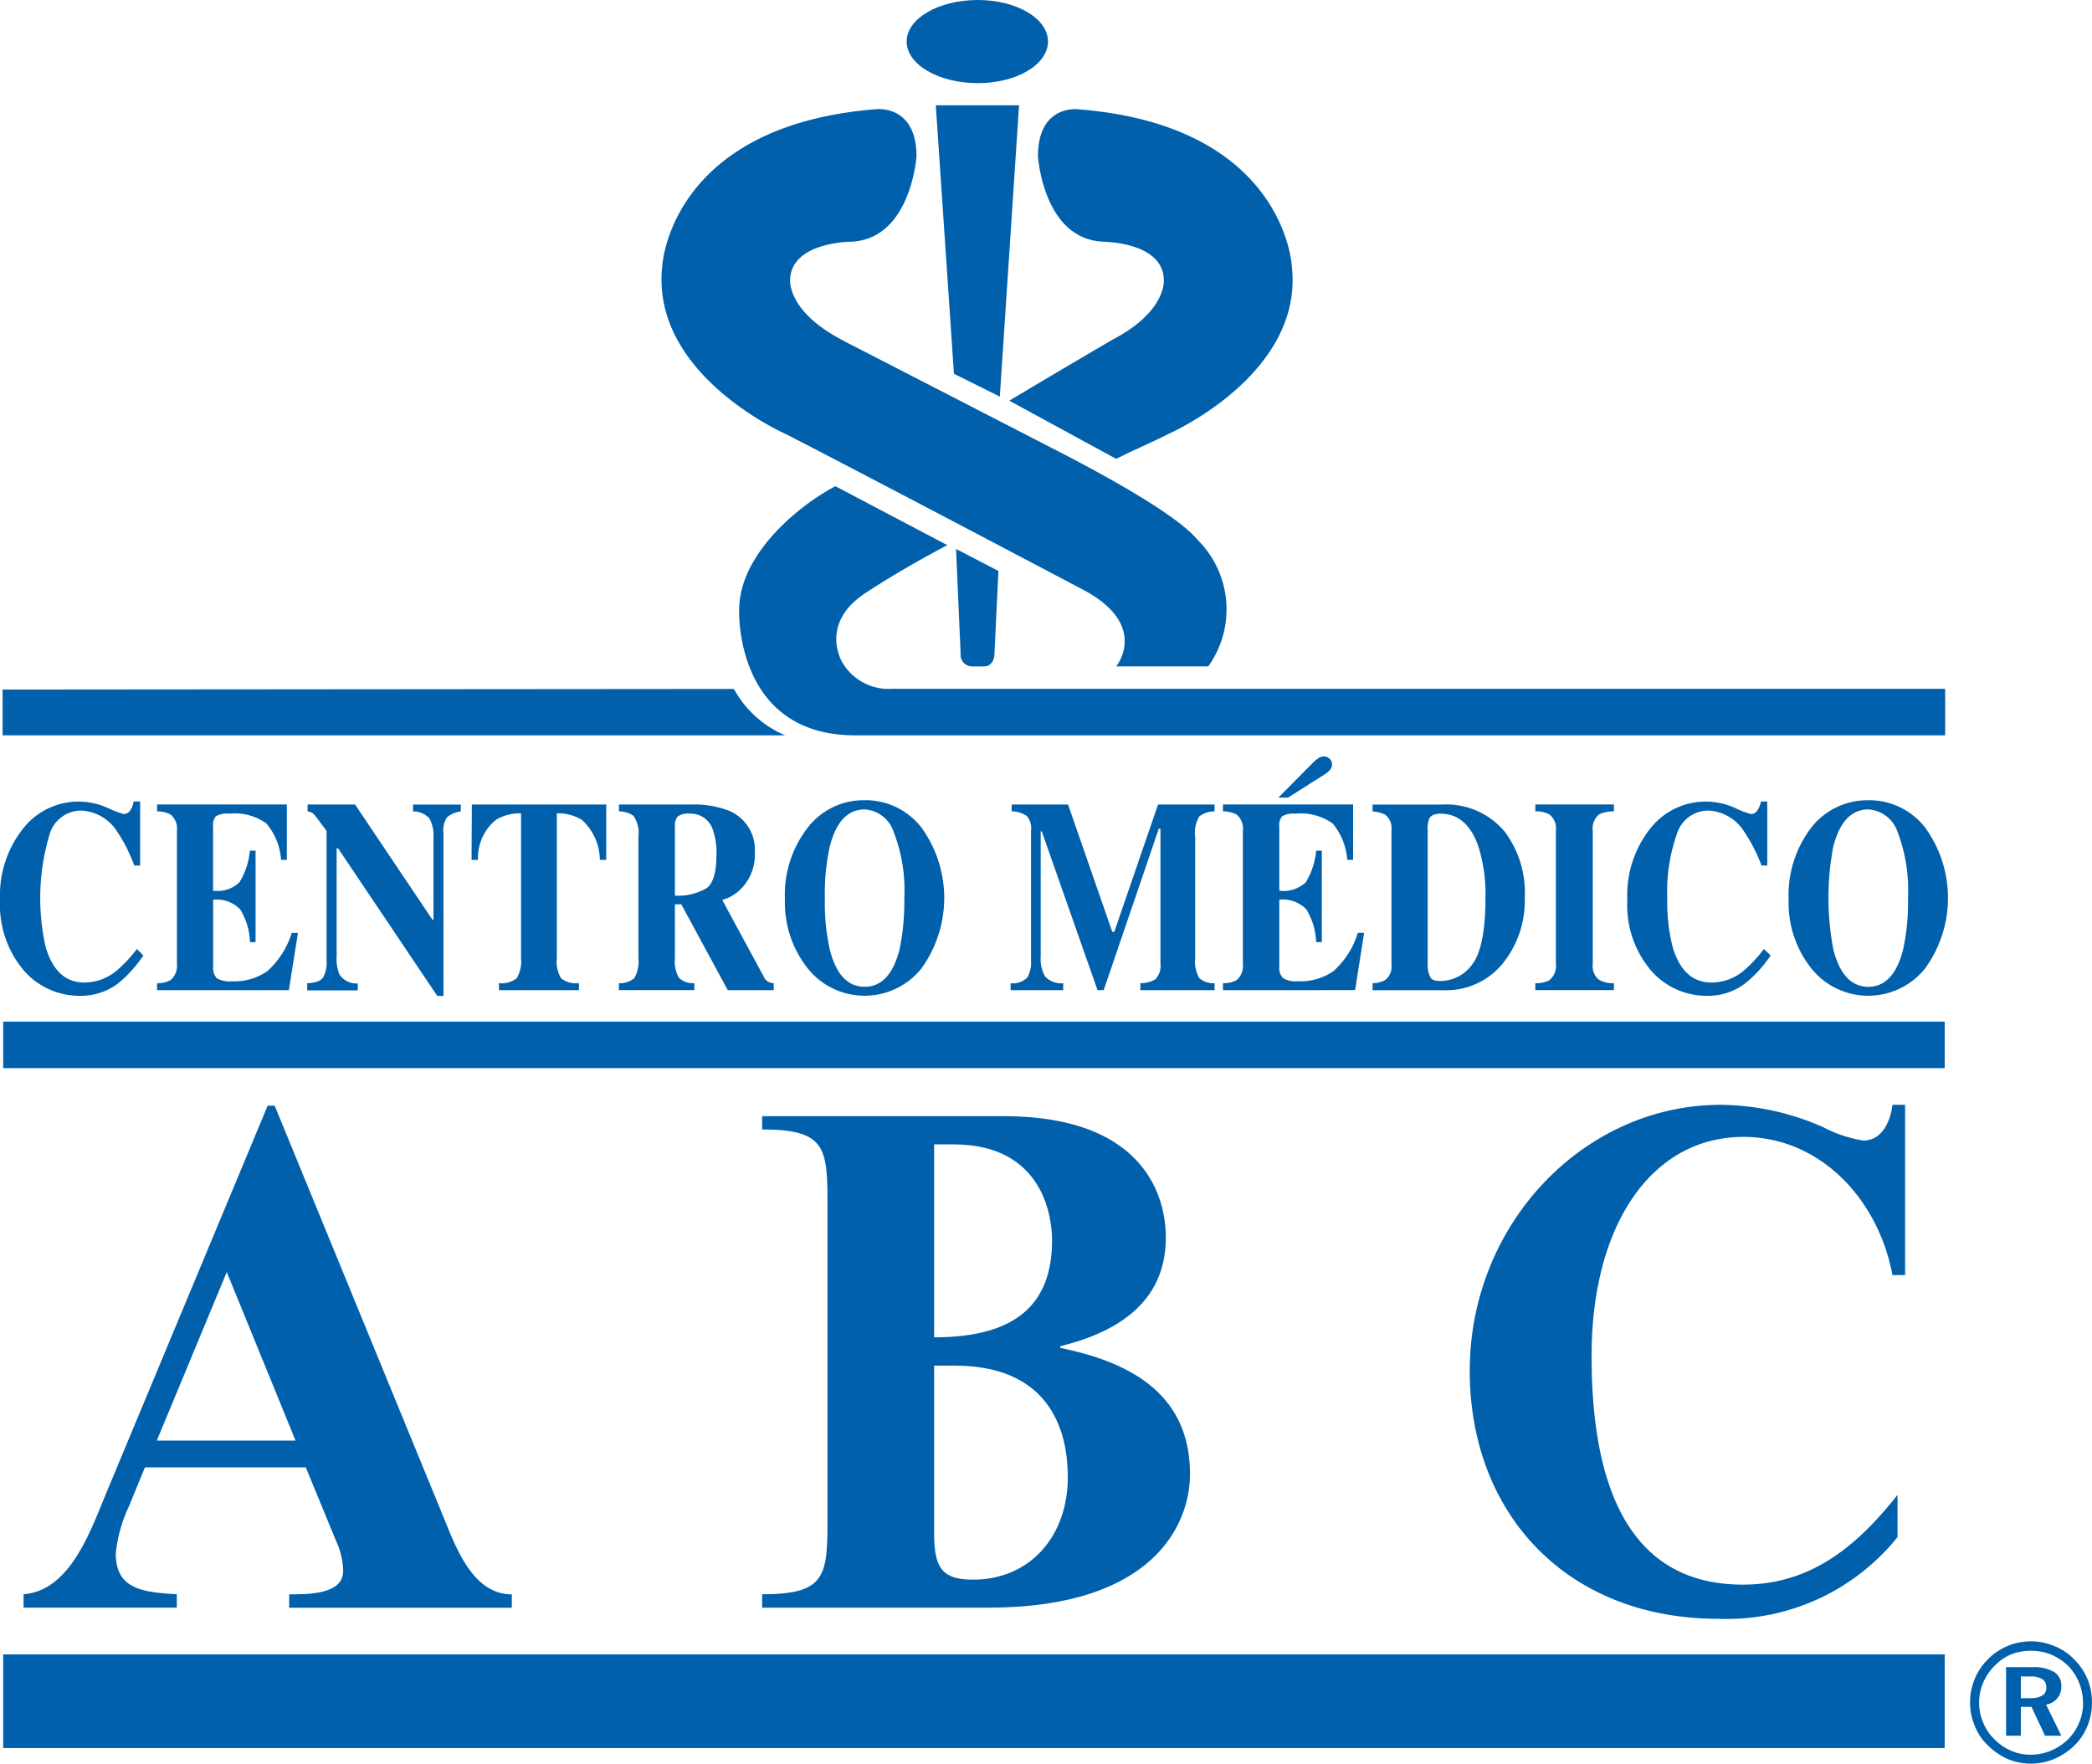
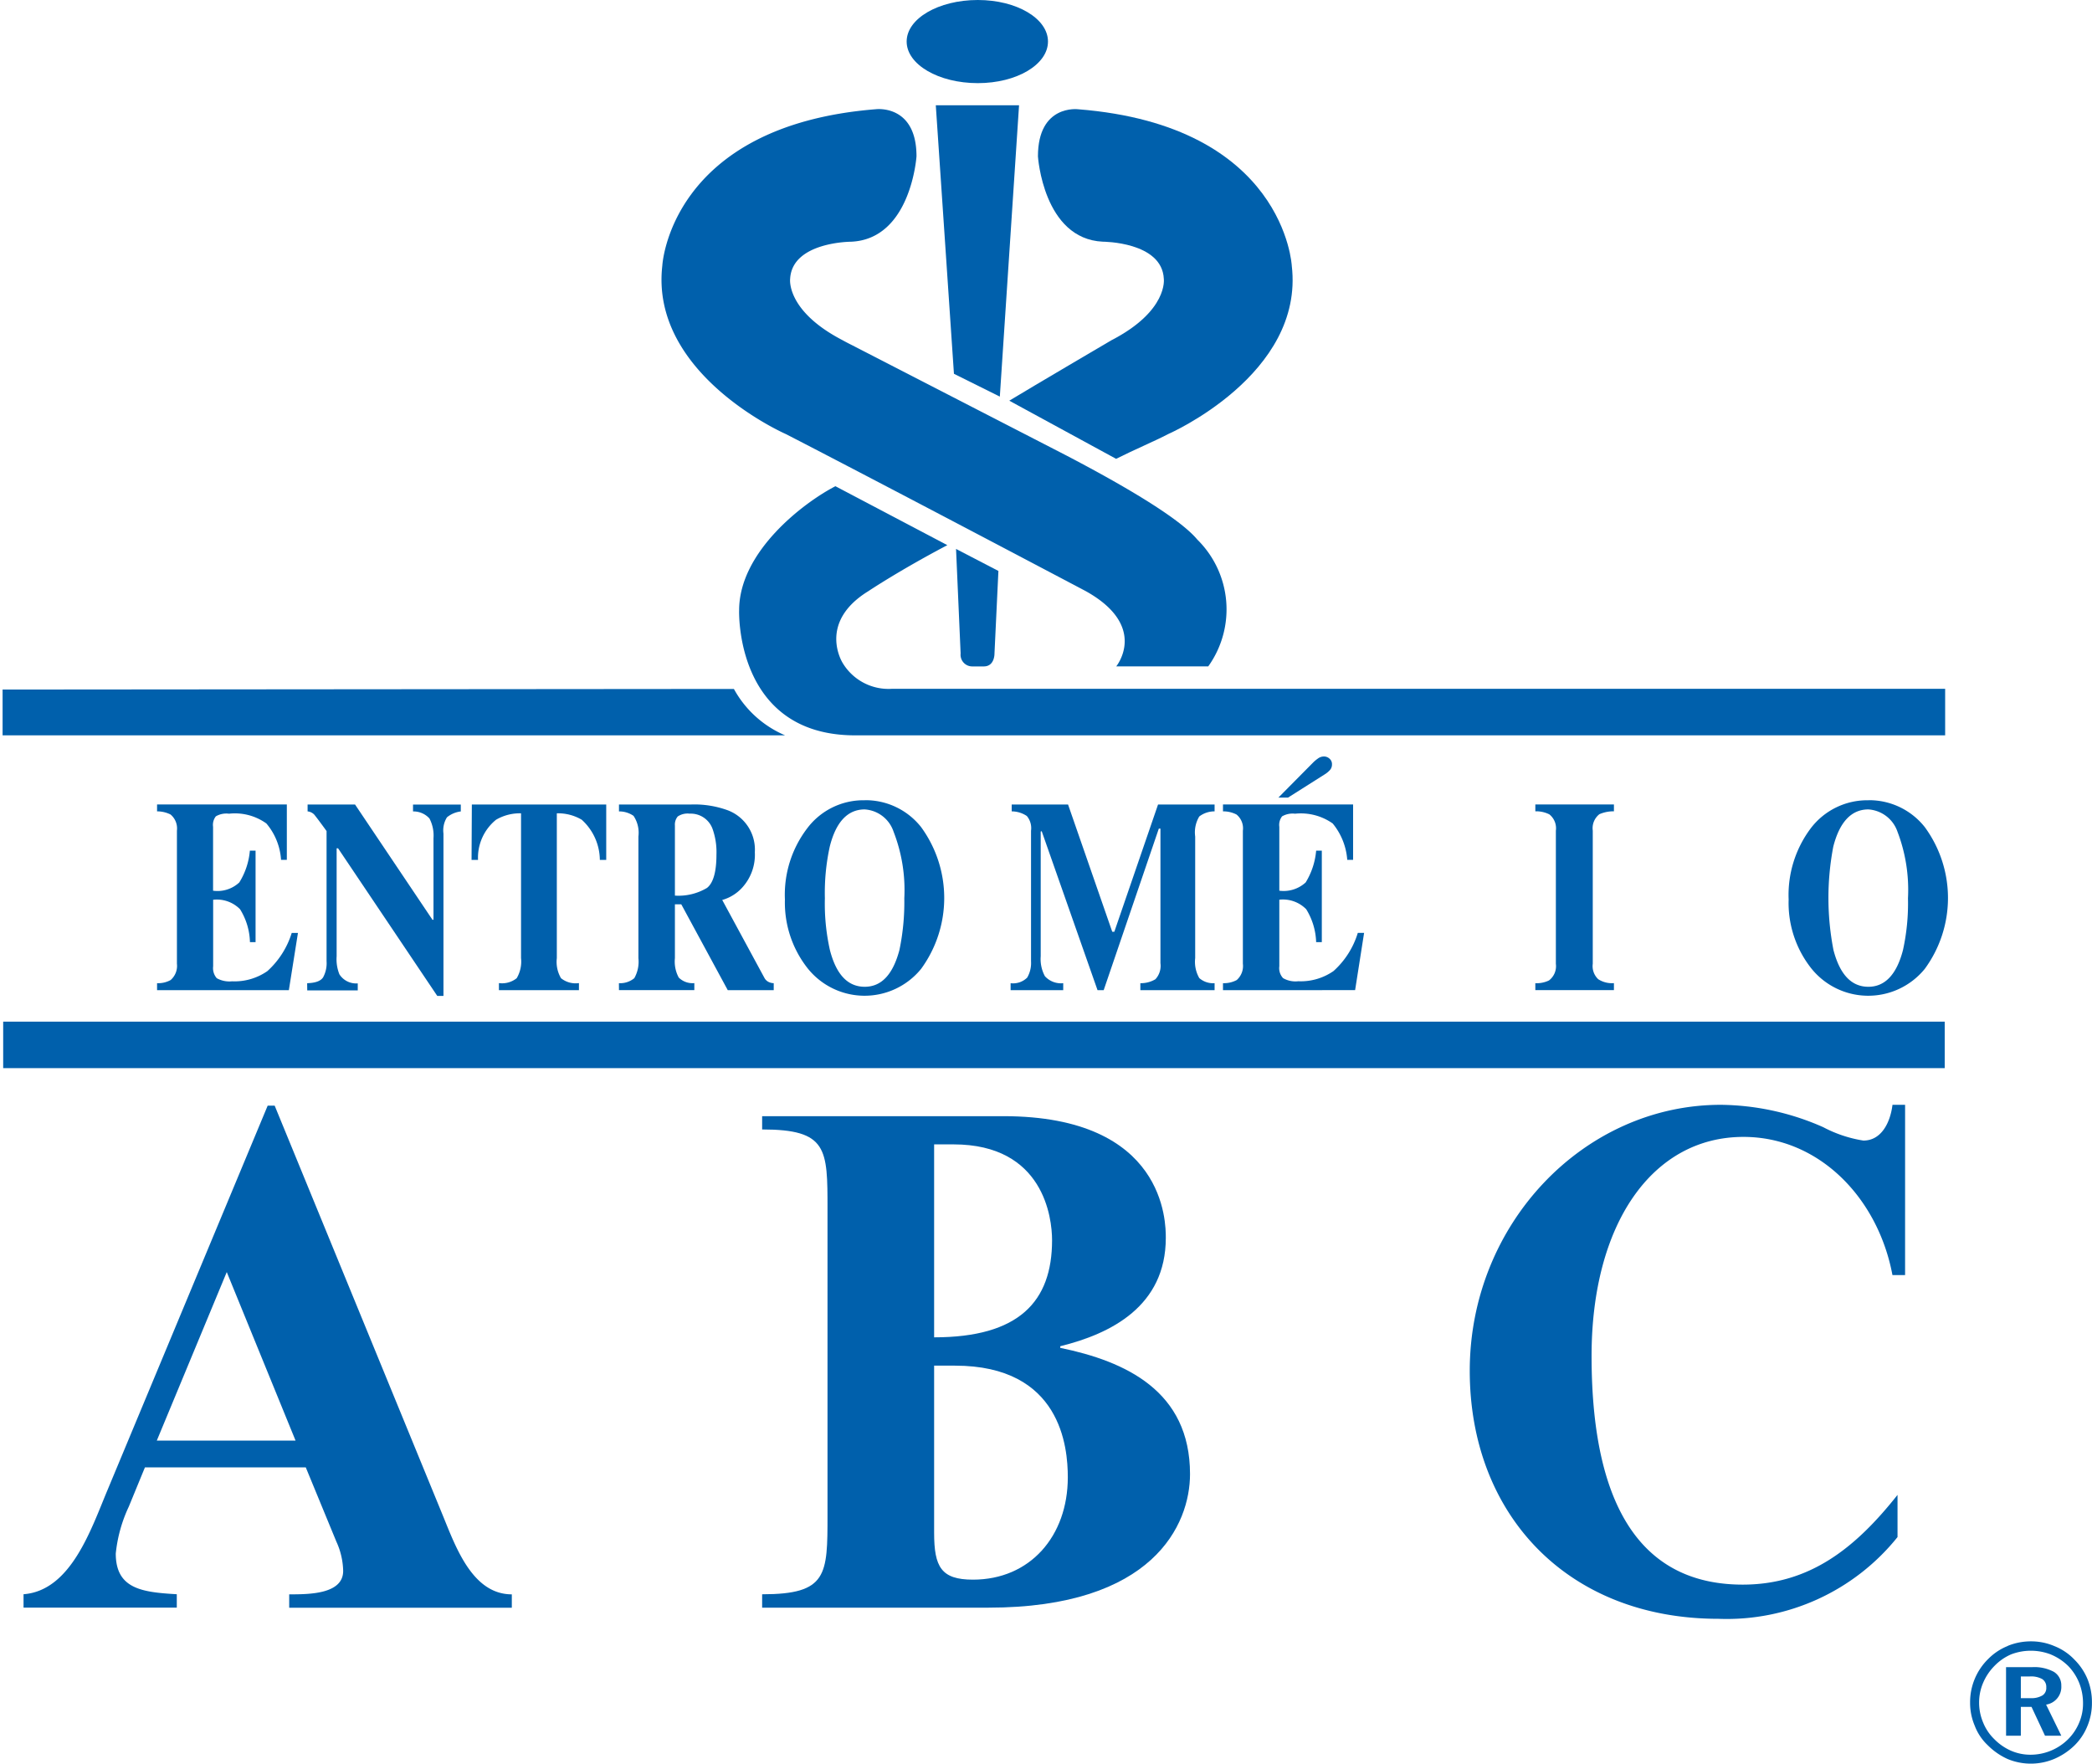
<svg xmlns="http://www.w3.org/2000/svg" width="128.385" height="108.236" viewBox="0 0 128.385 108.236">
  <g id="Grupo_1" data-name="Grupo 1" transform="translate(-34.961 -59.783)">
    <path id="Trazado_1" data-name="Trazado 1" d="M53.1,148.192H44.583l4.294-10.344Zm.626,1.642,1.876,4.553a4.521,4.521,0,0,1,.419,1.8c0,1.439-2.117,1.439-3.312,1.439v.821H66.371v-.821c-2.384,0-3.41-2.817-4.211-4.784L51.817,127.634h-.428l-9.834,23.6c-1.013,2.416-2.245,6.164-5.149,6.385v.821h9.405v-.821c-2.125-.124-3.745-.322-3.745-2.5a8.846,8.846,0,0,1,.8-2.877l.99-2.409Z" fill="#0060ac" />
    <path id="Trazado_2" data-name="Trazado 2" d="M92.288,130.012h1.191c5.536,0,6.047,4.508,6.047,5.881,0,3.776-2.043,5.96-7.238,5.96Zm0,13.579h1.279c6.515,0,6.925,5.011,6.925,6.849,0,3.624-2.323,6.284-5.821,6.284-1.951,0-2.383-.779-2.383-2.877Zm-6.543,9.159c0,3.688,0,4.872-4.012,4.872v.821H95.61c10.124,0,12.382-5.1,12.382-8.2,0-5.1-3.956-6.918-7.964-7.744v-.1c3.11-.765,6.478-2.457,6.478-6.652,0-.913,0-7.466-9.966-7.466H81.733v.815c4.012,0,4.012,1.185,4.012,4.878Z" fill="#0060ac" />
    <path id="Trazado_3" data-name="Trazado 3" d="M151.875,138.034H151.1c-.887-4.739-4.505-8.481-9.143-8.481-5.623,0-9.322,5.378-9.322,13.441,0,10.063,3.621,14.035,9.276,14.035,4.128,0,6.934-2.267,9.5-5.507v2.589a13.438,13.438,0,0,1-10.993,5.016c-9.273,0-15.259-6.416-15.259-15.22,0-9.021,7.009-16.323,15.405-16.323a15.845,15.845,0,0,1,6.291,1.374,7.854,7.854,0,0,0,2.462.82c1.118,0,1.656-1.133,1.785-2.194h.774Z" fill="#0060ac" />
    <path id="Trazado_4" data-name="Trazado 4" d="M116.589,107.028a1.442,1.442,0,0,1-.335.279l-2.248,1.424h-.592l2.148-2.168a2.232,2.232,0,0,1,.285-.235.618.618,0,0,1,.364-.121.5.5,0,0,1,.339.132.434.434,0,0,1,.154.346.513.513,0,0,1-.115.343" fill="#0060ac" />
-     <path id="Trazado_5" data-name="Trazado 5" d="M41.554,109.354a7.3,7.3,0,0,0,.981.386.481.481,0,0,0,.432-.252,1.119,1.119,0,0,0,.189-.517h.405V112.9H43.2a9.376,9.376,0,0,0-1.008-2.018,2.781,2.781,0,0,0-2.218-1.356A2.025,2.025,0,0,0,38,111a13.619,13.619,0,0,0-.239,6.891q.635,2.186,2.379,2.188a3.122,3.122,0,0,0,1.978-.727,8.515,8.515,0,0,0,1.243-1.332l.4.4a8.206,8.206,0,0,1-1.413,1.6,3.748,3.748,0,0,1-2.426.874,4.53,4.53,0,0,1-3.432-1.475,6.238,6.238,0,0,1-1.527-4.406,6.6,6.6,0,0,1,1.467-4.448,4.319,4.319,0,0,1,5.126-1.207" fill="#0060ac" />
    <path id="Trazado_6" data-name="Trazado 6" d="M44.6,120.549v-.43a1.576,1.576,0,0,0,.832-.192,1.148,1.148,0,0,0,.387-1v-8.168a1.115,1.115,0,0,0-.391-.991,1.838,1.838,0,0,0-.828-.193v-.425h7.964v3.4h-.355a3.832,3.832,0,0,0-.9-2.231,3.306,3.306,0,0,0-2.293-.6,1.273,1.273,0,0,0-.809.162.851.851,0,0,0-.17.641v3.922a1.958,1.958,0,0,0,1.61-.508,4.386,4.386,0,0,0,.648-1.949h.35V117.6H50.3a4,4,0,0,0-.607-2.018A2,2,0,0,0,48.042,115v4.083a.941.941,0,0,0,.22.73,1.6,1.6,0,0,0,.943.192,3.524,3.524,0,0,0,2.164-.626,5.248,5.248,0,0,0,1.495-2.343h.382l-.558,3.514Z" fill="#0060ac" />
    <path id="Trazado_7" data-name="Trazado 7" d="M53.811,120.121c.515-.017.828-.133.976-.355a1.81,1.81,0,0,0,.215-.995v-7.988c-.414-.571-.67-.907-.764-1.018a.663.663,0,0,0-.4-.188v-.421h2.913l4.75,7.072h.063v-5a2.257,2.257,0,0,0-.248-1.216,1.314,1.314,0,0,0-1.008-.432v-.421H63.24v.421a1.658,1.658,0,0,0-.848.359,1.512,1.512,0,0,0-.216,1v9.961h-.381l-6.088-9.059H55.62v6.634a2.47,2.47,0,0,0,.17,1.1,1.221,1.221,0,0,0,1.126.557v.43h-3.1Z" fill="#0060ac" />
    <path id="Trazado_8" data-name="Trazado 8" d="M63.918,109.153h8.247l0,3.4h-.392a3.37,3.37,0,0,0-1.112-2.465,2.872,2.872,0,0,0-1.528-.393v8.884a1.979,1.979,0,0,0,.257,1.235,1.426,1.426,0,0,0,1.1.3v.434H65.58v-.434a1.437,1.437,0,0,0,1.09-.3,2,2,0,0,0,.267-1.235v-8.884a2.9,2.9,0,0,0-1.532.393,3,3,0,0,0-1.108,2.465H63.9Z" fill="#0060ac" />
    <path id="Trazado_9" data-name="Trazado 9" d="M76.38,114.745v-4.3a.772.772,0,0,1,.176-.558,1.085,1.085,0,0,1,.73-.171,1.422,1.422,0,0,1,1.413.96,4.262,4.262,0,0,1,.23,1.557c0,1.065-.2,1.747-.584,2.042a3.412,3.412,0,0,1-1.965.47m-3.433,5.8h4.625v-.43a1.2,1.2,0,0,1-.957-.341,2.065,2.065,0,0,1-.235-1.194v-3.3h.391l2.853,5.269h2.82v-.43a.747.747,0,0,1-.32-.078.581.581,0,0,1-.25-.245l-2.59-4.783a2.616,2.616,0,0,0,1.228-.762,2.984,2.984,0,0,0,.773-2.166,2.582,2.582,0,0,0-1.661-2.576,5.993,5.993,0,0,0-2.227-.356h-4.45v.425a1.552,1.552,0,0,1,.893.272,1.855,1.855,0,0,1,.3,1.267v7.467a2.055,2.055,0,0,1-.252,1.228,1.36,1.36,0,0,1-.944.307Z" fill="#0060ac" />
    <path id="Trazado_10" data-name="Trazado 10" d="M88.031,120.34c-1.048,0-1.753-.756-2.139-2.254a13.015,13.015,0,0,1-.309-3.18,13.316,13.316,0,0,1,.3-3.167c.379-1.516,1.1-2.283,2.145-2.283a2,2,0,0,1,1.772,1.369,9.874,9.874,0,0,1,.658,4.081,14.39,14.39,0,0,1-.3,3.18c-.4,1.5-1.1,2.254-2.13,2.254m0-11.446a4.313,4.313,0,0,0-3.542,1.739,6.71,6.71,0,0,0-1.355,4.351,6.513,6.513,0,0,0,1.3,4.1,4.471,4.471,0,0,0,7.058.157,7.38,7.38,0,0,0,0-8.7,4.342,4.342,0,0,0-3.46-1.651" fill="#0060ac" />
    <path id="Trazado_11" data-name="Trazado 11" d="M96.982,120.121A1.229,1.229,0,0,0,98,119.776a1.776,1.776,0,0,0,.235-1V110.76a1.155,1.155,0,0,0-.258-.9,1.676,1.676,0,0,0-.929-.284v-.421h3.459l2.712,7.809h.128l2.683-7.809H109.5v.421a1.533,1.533,0,0,0-.939.312,1.883,1.883,0,0,0-.252,1.231v7.462a2,2,0,0,0,.252,1.226,1.287,1.287,0,0,0,.939.313v.43h-4.556v-.43a1.734,1.734,0,0,0,.925-.243,1.215,1.215,0,0,0,.308-.986v-8.256h-.1l-3.384,9.915h-.376l-3.427-9.758-.061.022v7.652a2.217,2.217,0,0,0,.258,1.226,1.328,1.328,0,0,0,1.123.428v.43H96.982Z" fill="#0060ac" />
    <path id="Trazado_12" data-name="Trazado 12" d="M110.015,120.549v-.43a1.656,1.656,0,0,0,.843-.192,1.148,1.148,0,0,0,.378-1v-8.168a1.093,1.093,0,0,0-.392-.991,1.781,1.781,0,0,0-.829-.193v-.425H118v3.4h-.359a3.964,3.964,0,0,0-.893-2.231,3.384,3.384,0,0,0-2.306-.6,1.3,1.3,0,0,0-.8.162.855.855,0,0,0-.17.641v3.922a2,2,0,0,0,1.618-.508,4.461,4.461,0,0,0,.642-1.949h.348V117.6h-.348a4.074,4.074,0,0,0-.609-2.018,2.005,2.005,0,0,0-1.651-.586v4.083a.9.9,0,0,0,.23.73,1.526,1.526,0,0,0,.935.192,3.523,3.523,0,0,0,2.161-.626,5.162,5.162,0,0,0,1.491-2.343h.386l-.551,3.514Z" fill="#0060ac" />
-     <path id="Trazado_13" data-name="Trazado 13" d="M122.576,119.009V110.7a1.567,1.567,0,0,1,.107-.7c.11-.193.34-.281.694-.281,1.082,0,1.869.687,2.329,2.066a9.734,9.734,0,0,1,.418,3.077c0,2-.267,3.367-.786,4.067a2.417,2.417,0,0,1-2.021,1.055c-.294,0-.491-.069-.584-.24a1.608,1.608,0,0,1-.157-.732m-3.381,1.54h4.357a4.475,4.475,0,0,0,3.755-1.8,6.142,6.142,0,0,0,1.229-3.863,6.26,6.26,0,0,0-1.229-4.065,4.675,4.675,0,0,0-3.892-1.665h-4.22v.425a1.848,1.848,0,0,1,.778.2,1.032,1.032,0,0,1,.381.926v8.3a1.013,1.013,0,0,1-.409.93,1.6,1.6,0,0,1-.75.18Z" fill="#0060ac" />
    <path id="Trazado_14" data-name="Trazado 14" d="M129.183,120.121a1.752,1.752,0,0,0,.837-.169,1.1,1.1,0,0,0,.424-1.019V110.76a1.089,1.089,0,0,0-.4-1,1.807,1.807,0,0,0-.86-.188v-.421h4.823v.421a2.16,2.16,0,0,0-.893.178,1.093,1.093,0,0,0-.406,1.005v8.173a1.1,1.1,0,0,0,.337.949,1.555,1.555,0,0,0,.962.239v.43h-4.823Z" fill="#0060ac" />
-     <path id="Trazado_15" data-name="Trazado 15" d="M141.416,109.354a5.768,5.768,0,0,0,.991.386.465.465,0,0,0,.418-.252,1.383,1.383,0,0,0,.206-.517h.387V112.9h-.354a9.563,9.563,0,0,0-1.026-2.018,2.763,2.763,0,0,0-2.213-1.356A2.022,2.022,0,0,0,137.859,111a10.6,10.6,0,0,0-.579,3.918,11.12,11.12,0,0,0,.33,2.973c.423,1.457,1.225,2.188,2.379,2.188a3.1,3.1,0,0,0,1.985-.727,8.073,8.073,0,0,0,1.237-1.332l.414.4a7.854,7.854,0,0,1-1.427,1.6,3.718,3.718,0,0,1-2.416.874,4.515,4.515,0,0,1-3.431-1.475,6.164,6.164,0,0,1-1.52-4.406,6.566,6.566,0,0,1,1.456-4.448,4.323,4.323,0,0,1,5.129-1.207" fill="#0060ac" />
    <path id="Trazado_16" data-name="Trazado 16" d="M149.623,120.34c-1.044,0-1.752-.756-2.143-2.254a16.745,16.745,0,0,1-.011-6.347c.388-1.516,1.11-2.283,2.154-2.283a2.029,2.029,0,0,1,1.786,1.369,9.993,9.993,0,0,1,.644,4.081,13.38,13.38,0,0,1-.307,3.18c-.387,1.5-1.106,2.254-2.123,2.254m0-11.446a4.355,4.355,0,0,0-3.551,1.739,6.813,6.813,0,0,0-1.343,4.351,6.473,6.473,0,0,0,1.292,4.1,4.476,4.476,0,0,0,7.063.157,7.359,7.359,0,0,0,0-8.7,4.35,4.35,0,0,0-3.461-1.651" fill="#0060ac" />
    <path id="Trazado_17" data-name="Trazado 17" d="M100.431,87.75c3.1,1.621,6.846,3.746,8.01,5.148a6.012,6.012,0,0,1,.669,7.781h-5.647s2.01-2.458-1.869-4.619c0,0-12.671-6.689-18.414-9.643,0,0-8.333-3.646-7.574-10.325,0,0,.441-8.6,13.113-9.607,0,0,2.487-.313,2.487,2.891,0,0-.337,5.07-4,5.24,0,0-3.636,0-3.755,2.283,0,0-.262,1.958,3.226,3.766,0,0,.2.115.561.294Z" fill="#0060ac" />
    <path id="Trazado_18" data-name="Trazado 18" d="M93.633,93.471l2.6,1.35-.241,5.066s.02.793-.656.793h-.727a.715.715,0,0,1-.695-.793Z" fill="#0060ac" />
    <path id="Trazado_19" data-name="Trazado 19" d="M96.32,84.122l-2.816-1.4L92.39,66.242H97.5Z" fill="#0060ac" />
    <path id="Trazado_20" data-name="Trazado 20" d="M80,102.063a6.47,6.47,0,0,0,3.138,2.845H35.12V102.1Z" fill="#0060ac" />
    <path id="Trazado_21" data-name="Trazado 21" d="M99.275,62.332c0,1.41-1.914,2.553-4.306,2.553-2.412,0-4.367-1.143-4.367-2.553s1.955-2.549,4.367-2.549c2.392,0,4.306,1.139,4.306,2.549" fill="#0060ac" />
    <path id="Trazado_22" data-name="Trazado 22" d="M87.44,104.91h66.894v-2.857H89.718a3.283,3.283,0,0,1-3.041-1.581S85.1,98,88.254,96.06c0,0,1.892-1.268,4.845-2.822L86.23,89.621c-1.924.991-5.909,4-5.909,7.615,0,0-.28,7.674,7.119,7.674" fill="#0060ac" />
    <path id="Trazado_23" data-name="Trazado 23" d="M96.9,84.373c1.514-.918,6.263-3.706,6.263-3.706,3.5-1.806,3.221-3.772,3.221-3.772-.106-2.28-3.745-2.28-3.745-2.28-3.654-.171-3.98-5.236-3.98-5.236,0-3.209,2.465-2.891,2.465-2.891,12.686,1,13.113,9.606,13.113,9.606.783,6.675-7.573,10.321-7.573,10.321-.883.461-2.055.945-3.208,1.526Z" fill="#0060ac" />
    <rect id="Rectángulo_2" data-name="Rectángulo 2" width="119.151" height="2.853" transform="translate(35.156 122.48)" fill="#0060ac" />
-     <rect id="Rectángulo_3" data-name="Rectángulo 3" width="119.151" height="5.748" transform="translate(35.156 161.311)" fill="#0060ac" />
    <path id="Trazado_24" data-name="Trazado 24" d="M159.523,162.665a1.416,1.416,0,0,1,.768.16.566.566,0,0,1,.249.512.536.536,0,0,1-.231.489,1.319,1.319,0,0,1-.736.17h-.594v-1.331Zm-1.45,3.636h.906v-1.77h.655l.828,1.77h1l-.933-1.908a1.1,1.1,0,0,0,.933-1.163.965.965,0,0,0-.464-.853,2.538,2.538,0,0,0-1.312-.284h-1.615Zm2.762-4.978a3.333,3.333,0,0,1,1.062.71,3.232,3.232,0,0,1,.668,1.042,3.36,3.36,0,0,1,.23,1.249,2.955,2.955,0,0,1-.244,1.193,3.124,3.124,0,0,1-.686,1.015,3.277,3.277,0,0,1-2.315.936,3,3,0,0,1-1.173-.245,3.3,3.3,0,0,1-1.03-.714,2.967,2.967,0,0,1-.687-1.029,3.134,3.134,0,0,1-.242-1.2,3.067,3.067,0,0,1,.253-1.24,3.317,3.317,0,0,1,.708-1.041,3.17,3.17,0,0,1,1.006-.691,3.4,3.4,0,0,1,2.45.013m-2.651-.53a3.512,3.512,0,0,0-1.2.793,3.711,3.711,0,0,0-1.119,2.687,3.578,3.578,0,0,0,.281,1.41,3.206,3.206,0,0,0,.806,1.208,4.084,4.084,0,0,0,1.208.839,3.714,3.714,0,0,0,2.863,0,4.089,4.089,0,0,0,1.229-.811,3.5,3.5,0,0,0,.811-1.207,3.656,3.656,0,0,0,.279-1.443,3.745,3.745,0,0,0-.271-1.439,3.659,3.659,0,0,0-.8-1.193,3.445,3.445,0,0,0-1.225-.83,3.63,3.63,0,0,0-1.452-.295,3.771,3.771,0,0,0-1.418.277" fill="#0060ac" />
  </g>
</svg>